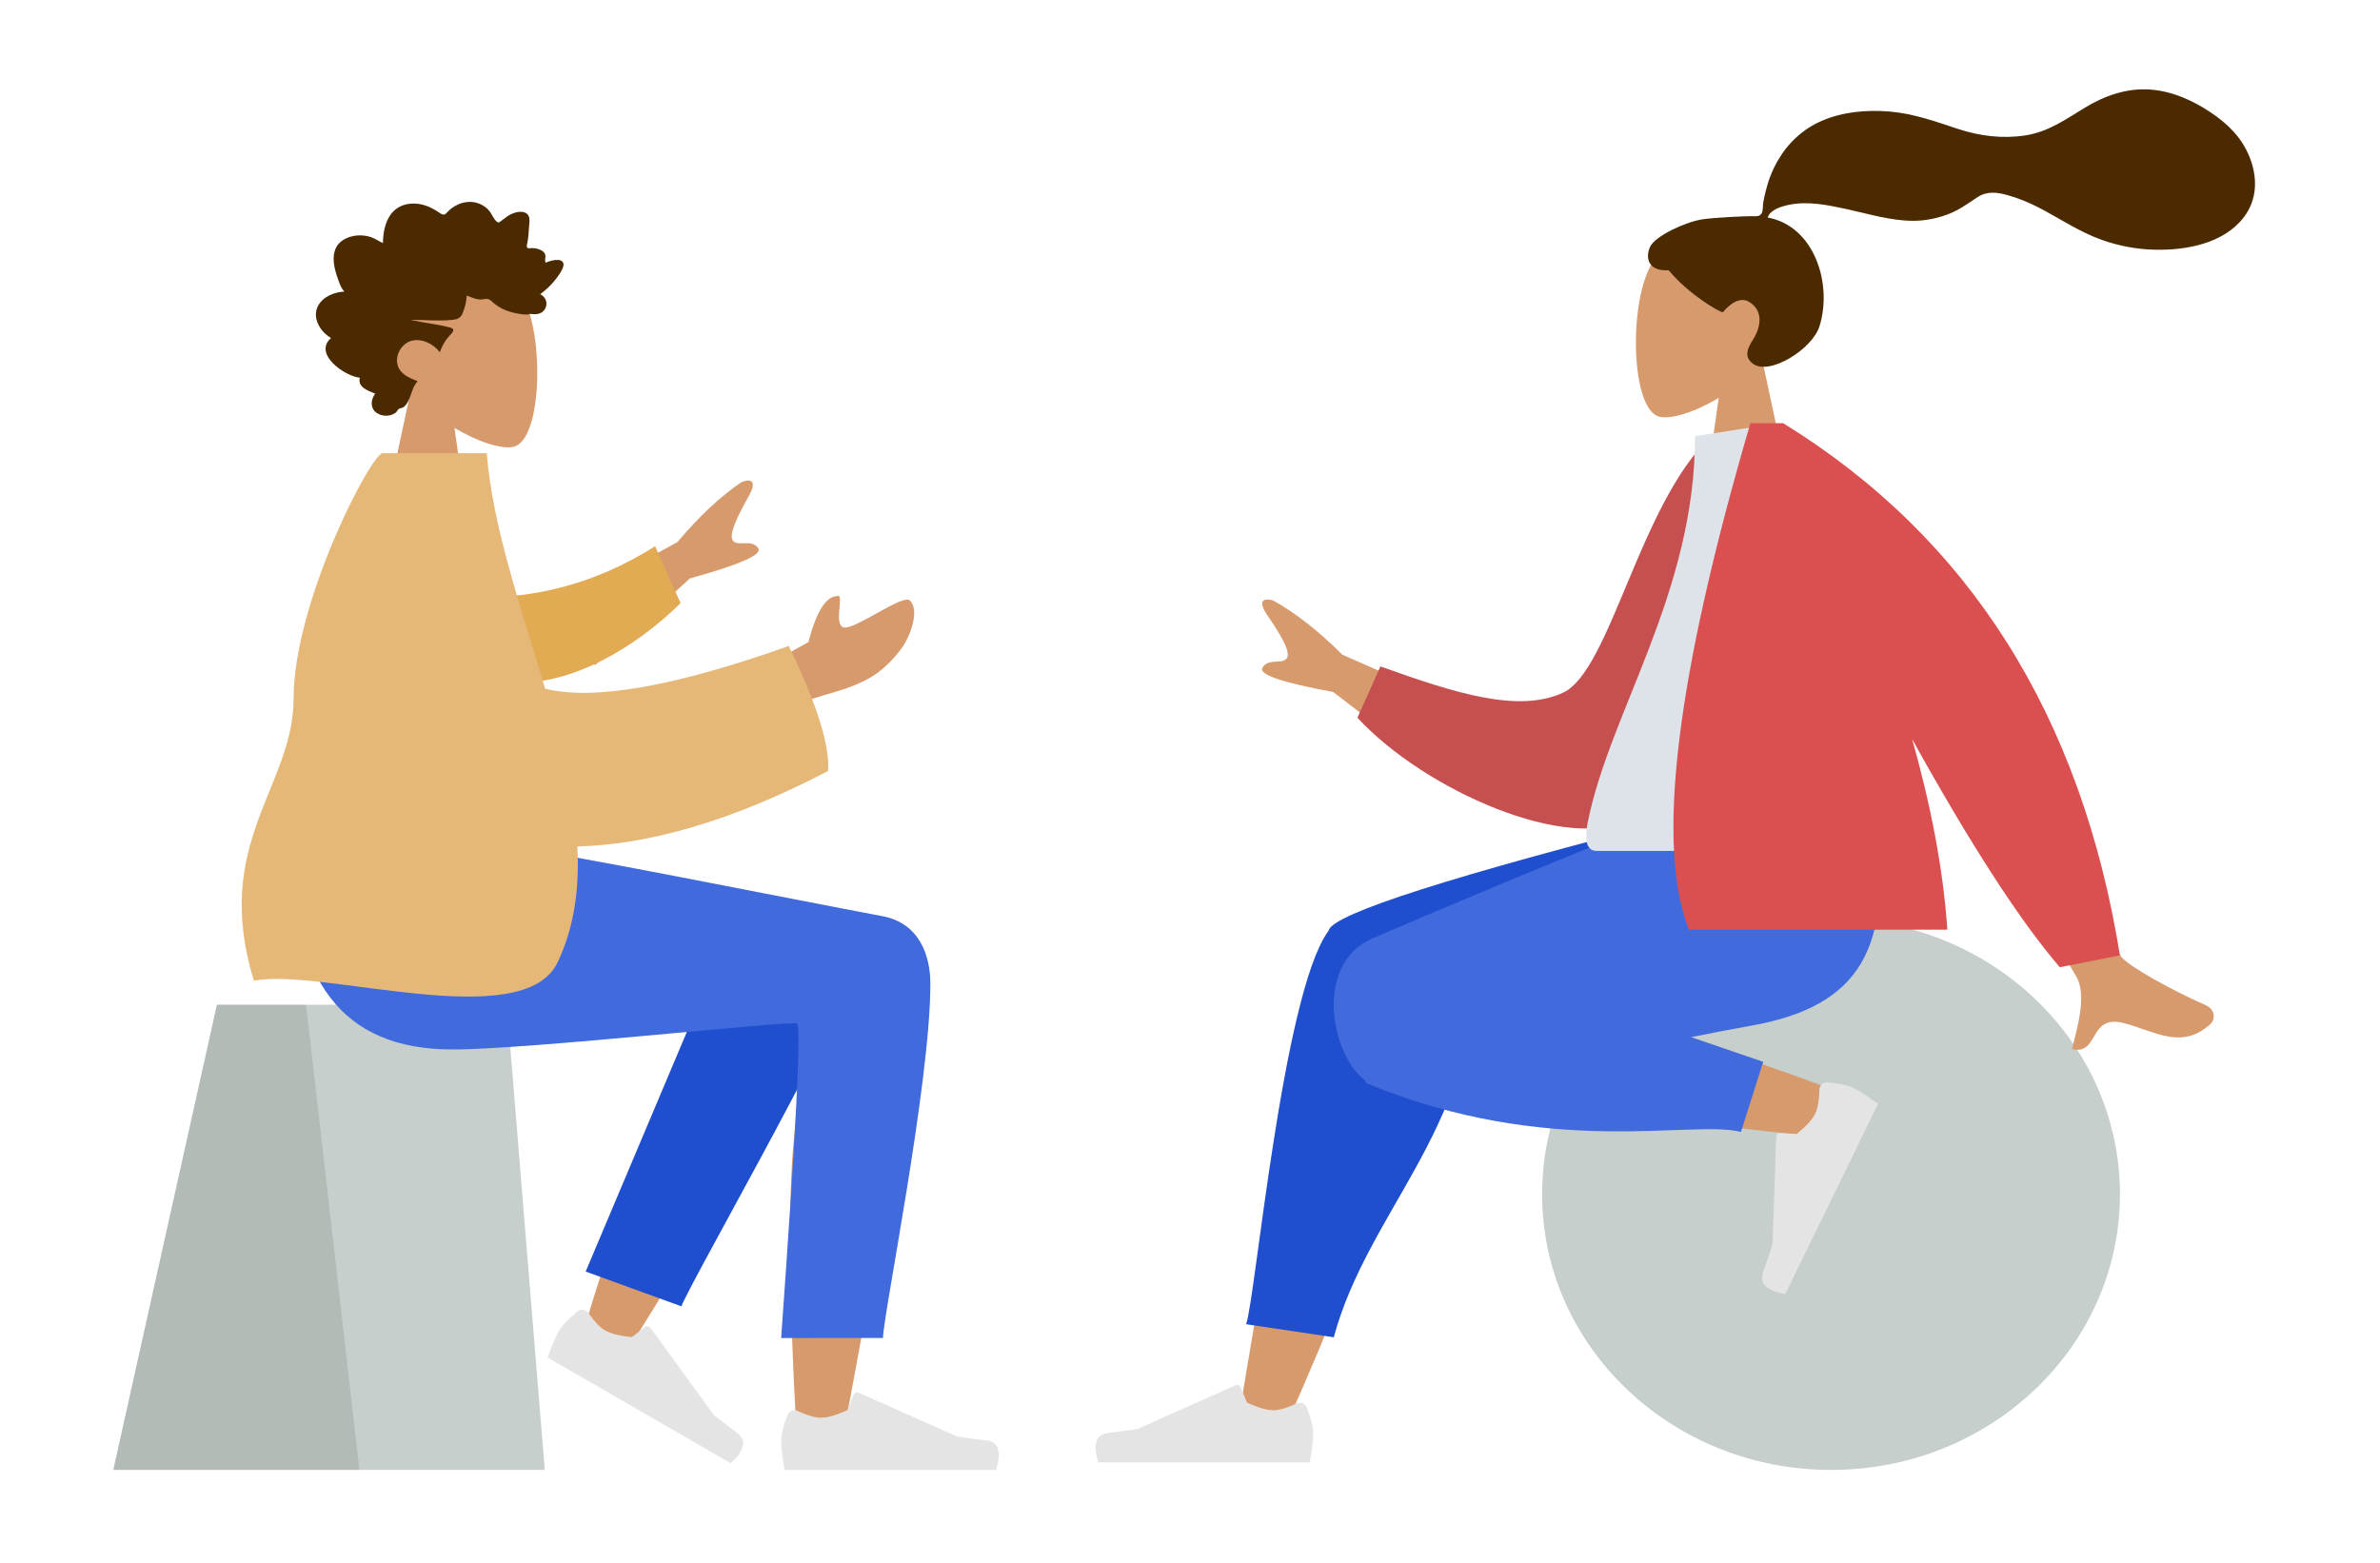
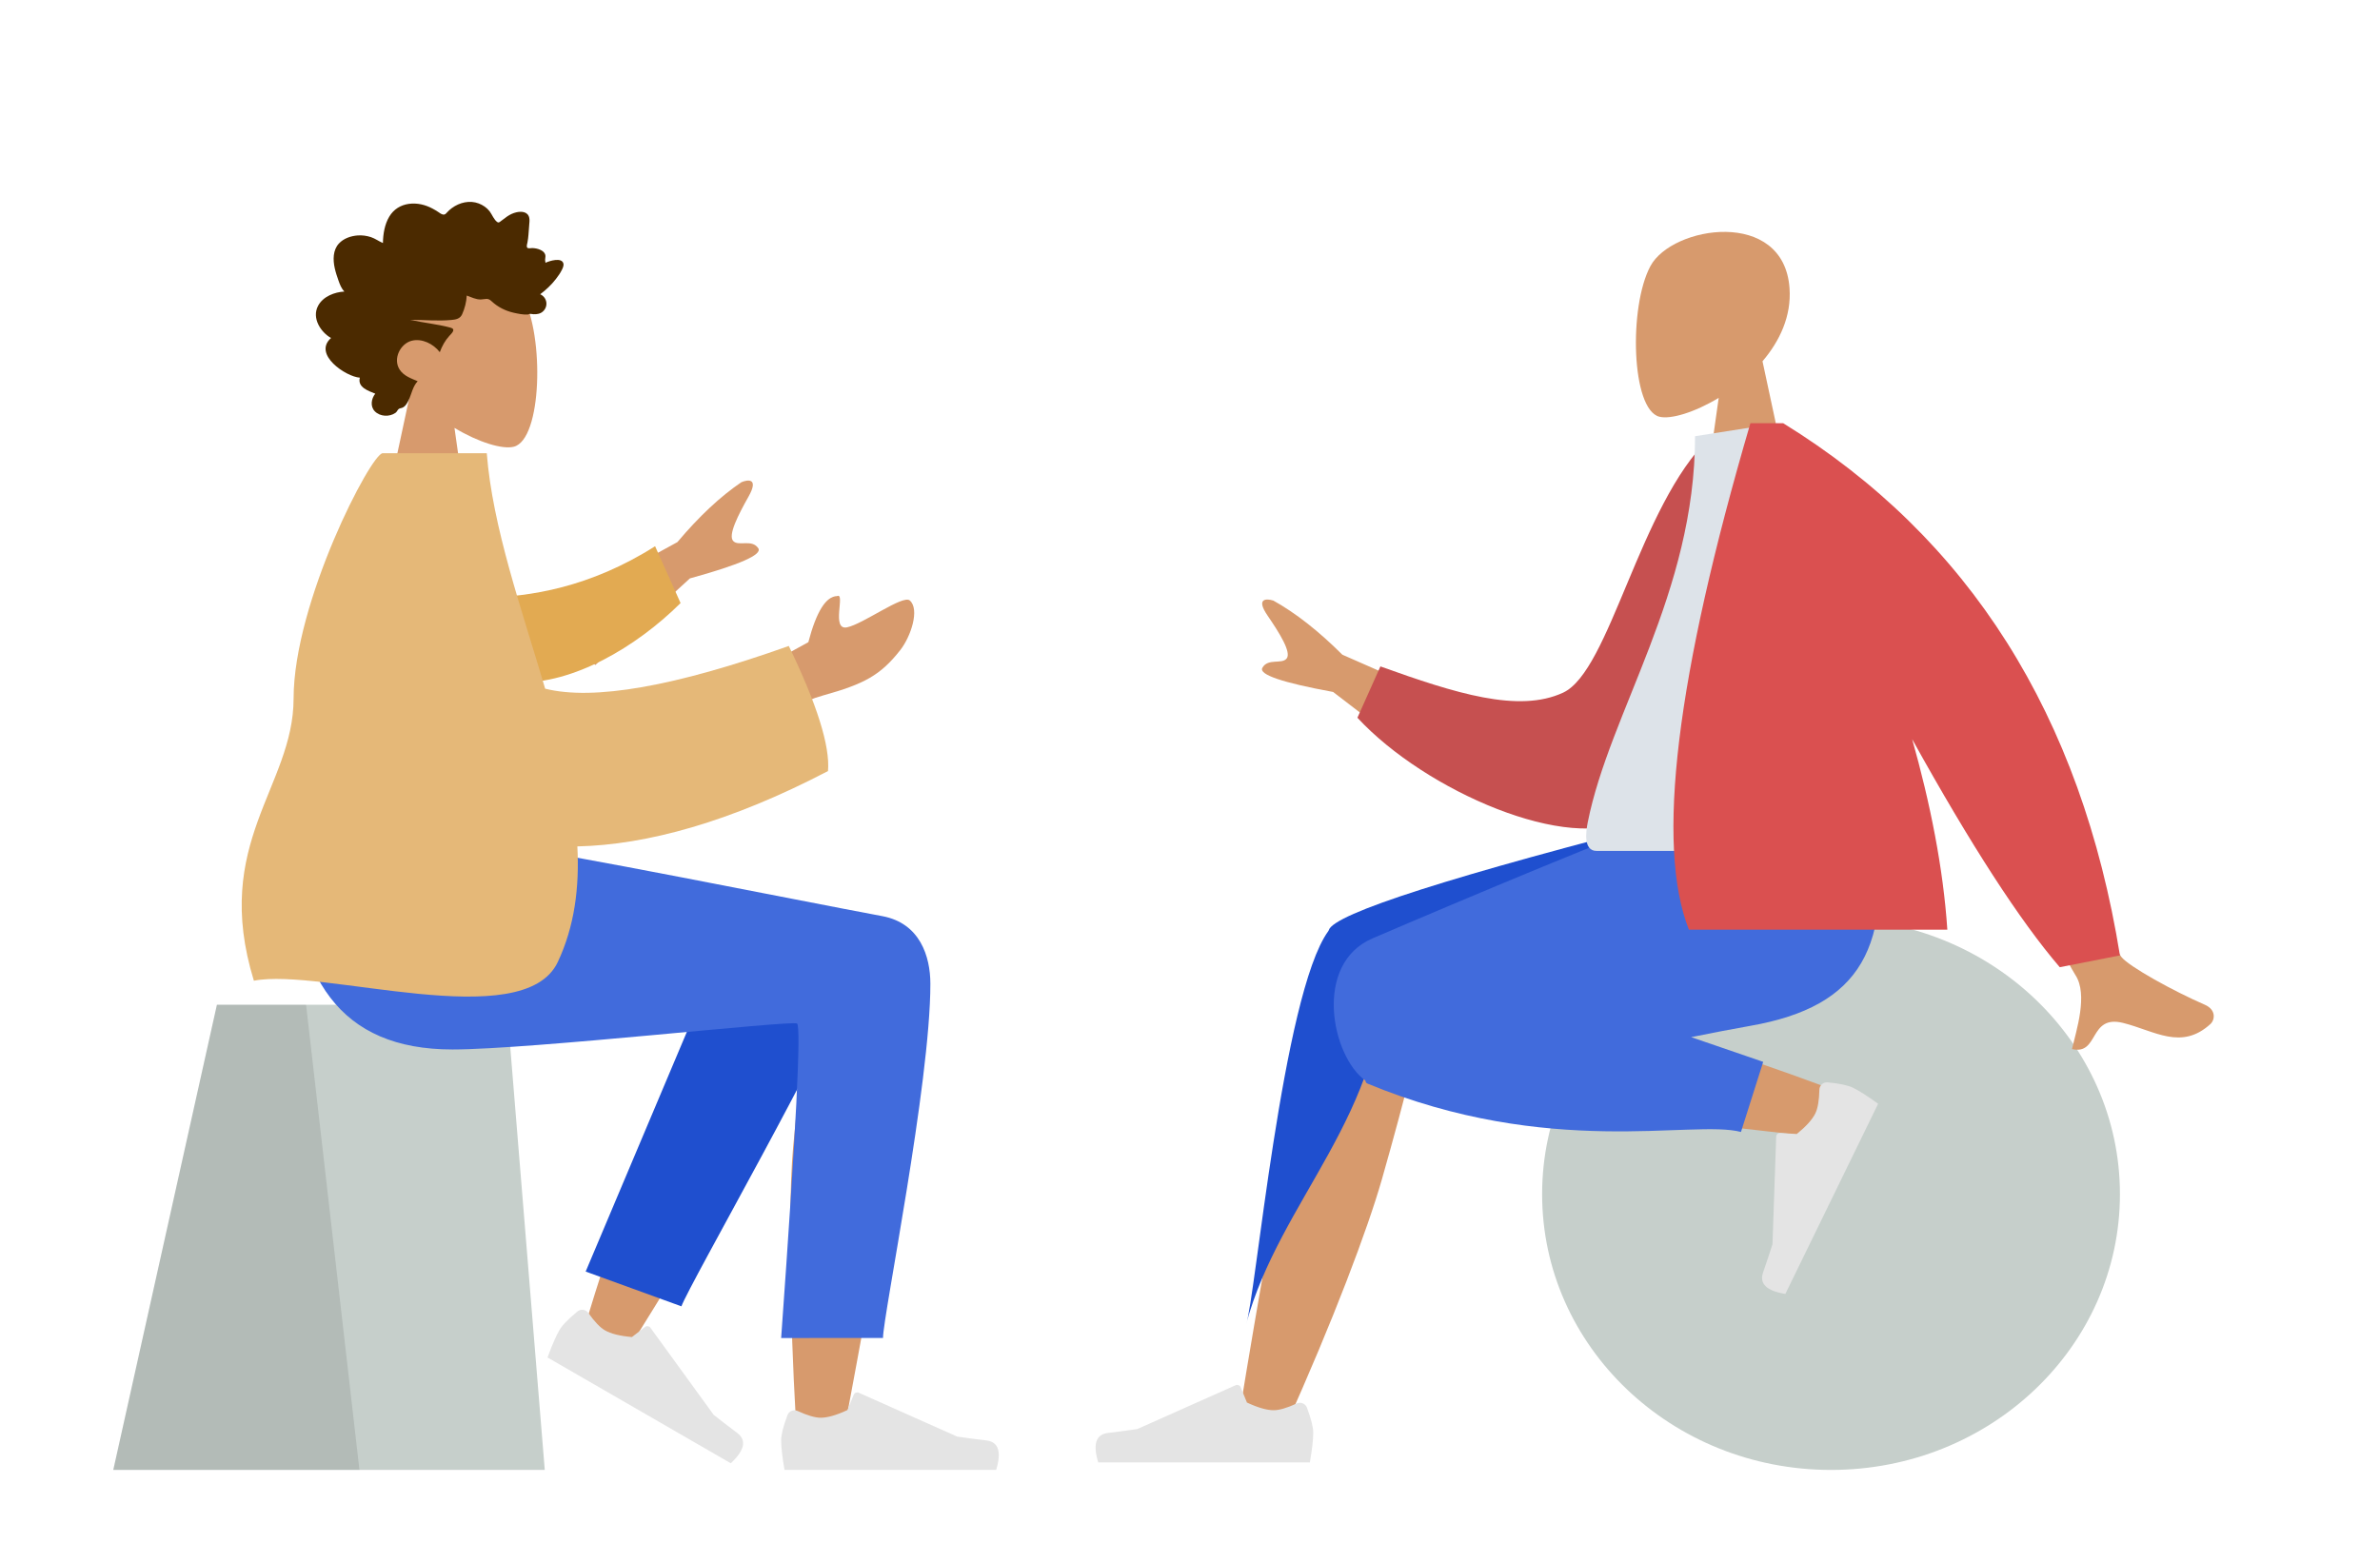
<svg xmlns="http://www.w3.org/2000/svg" xmlns:ns1="http://www.serif.com/" width="100%" height="100%" viewBox="0 0 481 316" xml:space="preserve" style="fill-rule:evenodd;clip-rule:evenodd;stroke-linejoin:round;stroke-miterlimit:2;">
  <g>
    <path d="M82.999,79.09c-3.494,-4.102 -5.859,-9.128 -5.464,-14.761c1.139,-16.228 23.728,-12.658 28.123,-4.468c4.394,8.191 3.872,28.967 -1.808,30.431c-2.264,0.584 -7.089,-0.846 -11.999,-3.806l3.082,21.806l-18.2,0l6.266,-29.202Z" style="fill:#d79a6d;" />
    <path id="hair" d="M69.6,58.927c-0.587,-0.582 -0.908,-1.414 -1.186,-2.203c-0.288,-0.82 -0.568,-1.649 -0.759,-2.503c-0.382,-1.705 -0.385,-3.667 0.831,-4.991c0.976,-1.062 2.44,-1.538 3.792,-1.642c0.899,-0.069 1.825,0.057 2.688,0.34c0.855,0.283 1.593,0.843 2.424,1.192c0.032,-1.839 0.346,-3.762 1.279,-5.331c0.897,-1.51 2.328,-2.358 3.957,-2.582c1.672,-0.23 3.323,0.162 4.821,0.971c0.375,0.203 0.746,0.415 1.101,0.656c0.298,0.201 0.607,0.444 0.956,0.525c0.389,0.091 0.583,-0.133 0.835,-0.417c0.297,-0.333 0.631,-0.626 0.984,-0.886c1.564,-1.149 3.615,-1.622 5.427,-0.933c0.834,0.317 1.646,0.856 2.212,1.598c0.504,0.663 0.864,1.713 1.561,2.174c0.295,0.196 0.504,-0.063 0.773,-0.255c0.405,-0.288 0.79,-0.606 1.199,-0.886c0.575,-0.394 1.198,-0.689 1.864,-0.842c0.976,-0.226 2.323,-0.173 2.602,1.105c0.105,0.479 0.025,0.993 -0.01,1.476c-0.046,0.664 -0.094,1.327 -0.151,1.991c-0.045,0.503 -0.099,0.989 -0.195,1.484c-0.051,0.263 -0.209,0.754 -0.097,1.018c0.142,0.33 0.794,0.143 1.072,0.154c0.55,0.022 1.102,0.119 1.611,0.354c0.394,0.182 0.808,0.45 0.974,0.901c0.103,0.277 0.075,0.563 0.028,0.849c-0.059,0.343 0.008,0.523 0.051,0.869c0.738,-0.364 3.298,-1.172 3.62,0.152c0.107,0.441 -0.137,0.939 -0.324,1.31c-0.326,0.652 -0.754,1.249 -1.193,1.817c-0.913,1.185 -2.003,2.207 -3.176,3.082c1.375,0.612 1.734,2.414 0.543,3.488c-0.525,0.474 -1.232,0.579 -1.895,0.549c-0.243,-0.011 -0.593,-0.104 -0.783,-0.062c-0.103,0.023 -0.213,0.11 -0.356,0.12c-0.935,0.063 -1.99,-0.162 -2.906,-0.369c-1.628,-0.37 -3.171,-1.142 -4.431,-2.318c-0.324,-0.302 -0.591,-0.475 -1.025,-0.471c-0.381,0.004 -0.756,0.108 -1.136,0.118c-1.008,0.026 -1.916,-0.467 -2.852,-0.794c-0.057,1.264 -0.417,2.656 -0.934,3.792c-0.422,0.928 -1.302,1.063 -2.167,1.144c-2.767,0.261 -5.544,-0.029 -8.314,-0.026c2.682,0.606 5.453,0.856 8.111,1.569c1.201,0.322 0.284,1.132 -0.23,1.693c-0.846,0.924 -1.475,2.07 -1.911,3.276c-1.312,-1.71 -3.63,-2.836 -5.685,-2.311c-2.27,0.58 -3.867,3.65 -2.416,5.857c0.843,1.281 2.365,1.775 3.63,2.325c-0.987,1.028 -1.226,2.544 -1.82,3.822c-0.294,0.63 -0.705,1.342 -1.361,1.562c-0.243,0.081 -0.527,0.088 -0.719,0.286c-0.237,0.245 -0.293,0.518 -0.596,0.729c-1.208,0.84 -3.096,0.775 -4.166,-0.321c-0.969,-0.991 -0.717,-2.56 0.092,-3.565c-1.287,-0.537 -3.633,-1.226 -3.122,-3.232c-2.789,-0.185 -9.562,-4.71 -5.818,-8.016c-2.055,-1.162 -3.943,-4 -2.623,-6.501c1.016,-1.928 3.38,-2.789 5.319,-2.891" style="fill:#4b2a00;" />
    <path id="Seat-Stuff" d="M43.84,203.08l58.583,0l7.676,94.029l-87.205,0l20.946,-94.029Z" style="fill:#c6cfcb;" />
    <path id="Seat-Stuff1" ns1:id="Seat-Stuff" d="M43.84,203.08l18.017,0l10.785,94.029l-49.748,0l20.946,-94.029Z" style="fill-opacity:0.1;" />
    <path id="Skin" d="M169.211,186.97c6.247,-3.75 16.725,1.069 16.718,6.433c-0.021,16.048 -14.667,91.688 -15.433,96.47c-0.764,4.781 -8.957,6.044 -9.433,0.015c-0.759,-9.593 -2.17,-42.801 -0.758,-58.173c0.582,-6.344 1.209,-12.387 1.827,-17.779c-7.687,13.879 -19.573,33.751 -35.659,59.615l-8.734,-3.989c6.859,-22.595 12.482,-38.545 16.871,-47.853c7.514,-15.938 14.561,-29.585 17.526,-34.393c4.665,-7.562 12.785,-4.924 17.075,-0.346Z" style="fill:#d79a6d;" />
    <path id="LegLower" d="M118.364,257.014l29.975,-71.006c7.18,-11.551 27.313,2.35 24.864,9.05c-5.56,15.209 -33.834,64.451 -35.49,68.982l-19.349,-7.026Z" style="fill:#1f4fcf;" />
    <path id="shoe" d="M116.699,265.084c-1.866,1.537 -3.081,2.792 -3.643,3.766c-0.684,1.185 -1.484,3.026 -2.401,5.526c1.373,0.793 13.72,7.922 37.039,21.386c2.8,-2.627 3.236,-4.666 1.309,-6.117c-1.927,-1.451 -3.518,-2.675 -4.771,-3.672l-12.785,-17.614c-0.246,-0.338 -0.72,-0.414 -1.059,-0.167c-0.006,0.004 -0.012,0.008 -0.017,0.012l-2.657,2.045c-2.437,-0.212 -4.256,-0.665 -5.456,-1.358c-0.975,-0.563 -2.094,-1.735 -3.358,-3.514c-0.485,-0.683 -1.432,-0.843 -2.115,-0.359c-0.029,0.021 -0.058,0.043 -0.086,0.066Z" style="fill:#e4e4e4;" />
    <path id="shoe1" ns1:id="shoe" d="M159.145,286.039c-0.848,2.265 -1.273,3.959 -1.273,5.084c0,1.368 0.227,3.363 0.683,5.986l42.77,0c1.112,-3.674 0.47,-5.658 -1.924,-5.951c-2.396,-0.293 -4.384,-0.557 -5.969,-0.794l-19.878,-8.862c-0.383,-0.169 -0.831,0.001 -1.001,0.385c-0.003,0.006 -0.006,0.013 -0.009,0.019l-1.278,3.1c-2.217,1.034 -4.018,1.551 -5.404,1.551c-1.126,0 -2.681,-0.454 -4.666,-1.364c-0.761,-0.349 -1.661,-0.015 -2.01,0.747c-0.015,0.032 -0.029,0.066 -0.041,0.099Z" style="fill:#e4e4e4;" />
    <path id="Leg-and-Butt" d="M188.03,198.858c0,20.146 -9.568,67.139 -9.574,71.574l-20.584,0.016c3.013,-41.931 4.082,-63.122 3.205,-63.574c-1.314,-0.677 -53.878,5.249 -69.643,5.249c-22.733,0 -32.137,-14.336 -32.9,-40.892l45.033,0c9.169,0.981 56.996,10.627 74.758,13.944c7.604,1.419 9.705,8.134 9.705,13.683Z" style="fill:#416bdc;" />
    <path id="Skin1" ns1:id="Skin" d="M110.583,123.988l26.32,-14.415c4.377,-5.197 8.689,-9.235 12.938,-12.11c1.298,-0.542 3.568,-0.871 1.445,2.898c-2.123,3.768 -4.186,7.826 -3.105,8.987c1.082,1.161 3.778,-0.461 5.068,1.468c0.861,1.286 -3.747,3.318 -13.821,6.094l-19.126,17.511l-9.719,-10.433Zm41.222,12.164l11.562,-6.352c1.622,-6.173 3.561,-9.279 5.818,-9.317c1.733,-0.807 -1.285,6.994 2,6.317c3.286,-0.676 11.305,-6.64 12.687,-5.429c2.044,1.791 0.221,7.292 -1.926,10.029c-4.014,5.114 -7.338,6.863 -15.552,9.153c-4.295,1.198 -8.938,3.598 -13.93,7.201l-0.659,-11.602Z" style="fill:#d79a6d;" />
    <path id="Sleeve" d="M97.765,120.777c9.219,-0.097 21.512,-2.044 34.63,-10.37l5.151,11.488c-9.048,8.979 -21.77,16.357 -32.895,16.044c-8.767,-0.245 -13.247,-10.85 -6.886,-17.162Z" style="fill:#e2aa52;" />
    <path id="Clothes" d="M110.178,139.201c9.787,2.441 26.2,-0.438 49.238,-8.636c5.714,11.823 8.355,20.251 7.925,25.285c-19.764,10.323 -36.702,14.927 -50.658,15.23c0.444,8.281 -0.564,16.16 -3.95,23.359c-6.961,14.801 -47.719,1.094 -61.423,3.791c-8.582,-27.871 8.011,-39.197 8.025,-57.031c0.014,-19.529 15.696,-49.59 18.003,-49.59l21.04,0c1.161,14.915 7.004,31.352 11.8,47.592Z" style="fill:#e5b878;" />
    <path d="M356.204,73.023c3.494,-4.102 5.859,-9.128 5.464,-14.76c-1.139,-16.228 -23.729,-12.658 -28.123,-4.468c-4.394,8.19 -3.873,28.967 1.807,30.431c2.264,0.583 7.089,-0.846 12,-3.807l-3.082,21.806l18.2,0l-6.266,-29.202Z" style="fill:#d79a6d;" />
-     <path id="hair1" ns1:id="hair" d="M343.918,44.355c2.399,-0.393 8.857,-0.664 10.048,-0.663c0.762,0 1.586,0.174 2.037,-0.526c0.369,-0.572 0.234,-1.54 0.344,-2.204c0.128,-0.771 0.31,-1.533 0.494,-2.292c0.523,-2.162 1.313,-4.218 2.42,-6.149c2.076,-3.623 5.118,-6.46 8.959,-8.111c4.24,-1.823 9.039,-2.241 13.6,-1.871c4.882,0.396 9.301,2.007 13.91,3.524c4.392,1.445 8.992,2.014 13.586,1.308c4.628,-0.71 8.126,-3.219 12.029,-5.6c3.996,-2.438 8.563,-4.032 13.288,-3.665c4.41,0.342 8.475,2.163 12.122,4.595c3.412,2.276 6.227,5.014 7.816,8.868c1.71,4.146 1.709,8.697 -1.103,12.36c-4.076,5.311 -11.642,6.684 -17.937,6.547c-3.641,-0.078 -7.216,-0.743 -10.654,-1.952c-4.585,-1.613 -8.547,-4.346 -12.836,-6.563c-2.012,-1.04 -4.092,-1.895 -6.273,-2.51c-2.116,-0.598 -4.2,-0.872 -6.116,0.406c-2.027,1.352 -3.843,2.68 -6.162,3.528c-2.225,0.812 -4.581,1.266 -6.951,1.247c-4.61,-0.035 -9.156,-1.472 -13.634,-2.434c-3.652,-0.785 -7.56,-1.566 -11.283,-0.812c-1.554,0.314 -3.823,0.964 -4.384,2.579c9.445,1.712 13.153,13.392 10.491,21.966c-1.437,4.627 -10.075,10.038 -13.433,7.604c-2.128,-1.541 -0.836,-3.564 0,-4.901c1.601,-2.558 2.149,-5.843 -0.814,-7.624c-2.555,-1.536 -5.242,2.112 -5.293,2.108c-0.703,-0.056 -6.771,-3.488 -10.952,-8.496c-4.124,0.244 -4.75,-2.475 -3.765,-4.7c0.985,-2.224 7.132,-5.023 10.446,-5.567Z" style="fill:#4b2a00;" />
    <ellipse id="Ballsy-Ball" cx="370.053" cy="241.374" rx="58.389" ry="55.735" style="fill:#c6cfcb;" />
    <path id="Skin2" ns1:id="Skin" d="M259.712,288.51c9.716,-21.504 16.743,-40.229 19.562,-50.109c4.83,-16.916 8.504,-31.801 9.433,-37.359c2.214,-13.256 -17.034,-14.027 -19.578,-7.44c-3.85,9.971 -10.572,42.731 -18.65,92.215l9.233,2.693Zm112.699,-67.486c-8.913,-3.523 -40.131,-14.551 -55.188,-17.67c-4.326,-0.897 -8.519,-1.729 -12.462,-2.483c-11.719,-2.236 -17.79,18.904 -6.504,20.529c28.108,4.046 67.957,8.222 71.366,8.691c4.779,0.658 8.391,-6.853 2.788,-9.067Z" style="fill:#d79a6d;" />
-     <path id="Leg-Back" d="M297.568,195.054l48.219,-24.546l0,-5.344l-5.735,0c-46.649,11.888 -70.487,19.505 -71.513,22.854c-0.011,0.036 -0.021,0.072 -0.03,0.108c-0.024,0.031 -0.047,0.063 -0.069,0.093c-9.245,12.715 -14.782,74.787 -16.599,79.435l17.715,2.643c6.776,-25.129 28.458,-42.634 27.881,-72.731c0.156,-0.882 0.195,-1.72 0.131,-2.512Z" style="fill:#1f4fcf;" />
+     <path id="Leg-Back" d="M297.568,195.054l48.219,-24.546l0,-5.344l-5.735,0c-46.649,11.888 -70.487,19.505 -71.513,22.854c-0.011,0.036 -0.021,0.072 -0.03,0.108c-0.024,0.031 -0.047,0.063 -0.069,0.093c-9.245,12.715 -14.782,74.787 -16.599,79.435c6.776,-25.129 28.458,-42.634 27.881,-72.731c0.156,-0.882 0.195,-1.72 0.131,-2.512Z" style="fill:#1f4fcf;" />
    <path id="Leg-Front" d="M341.78,209.631c4.412,-0.882 8.475,-1.671 11.952,-2.281c22.456,-3.938 29.003,-15.958 25.132,-42.186l-41.375,0c-6.758,1.942 -41.883,16.672 -60.106,24.506c-12.062,5.186 -8.26,23.877 -1.43,28.743c0.037,0.298 0.161,0.5 0.379,0.591c36.744,15.229 65.811,7.238 75.521,9.791l4.491,-14.168l-14.564,-4.996Z" style="fill:#416bdc;" />
    <path id="shoe2" ns1:id="shoe" d="M369.364,218.771c2.407,0.231 4.116,0.593 5.127,1.085c1.229,0.6 2.922,1.68 5.081,3.239c-0.696,1.425 -6.945,14.24 -18.75,38.441c-3.789,-0.612 -5.29,-2.058 -4.505,-4.339c0.787,-2.281 1.422,-4.185 1.903,-5.711l0.749,-21.753c0.015,-0.418 0.366,-0.746 0.785,-0.731c0.007,0 0.014,0 0.021,0.001l3.346,0.211c1.901,-1.54 3.156,-2.932 3.764,-4.178c0.493,-1.012 0.766,-2.609 0.818,-4.79c0.02,-0.839 0.716,-1.501 1.553,-1.481c0.036,0.001 0.072,0.003 0.108,0.006Z" style="fill:#e4e4e4;" />
    <path id="shoe3" ns1:id="shoe" d="M264.134,284.523c0.848,2.264 1.273,3.959 1.273,5.083c0,1.368 -0.229,3.363 -0.684,5.987l-42.77,0c-1.111,-3.675 -0.469,-5.658 1.925,-5.951c2.394,-0.294 4.384,-0.558 5.967,-0.794l19.88,-8.862c0.382,-0.17 0.83,0.001 1.001,0.384c0.003,0.006 0.006,0.013 0.008,0.019l1.278,3.1c2.217,1.035 4.018,1.551 5.404,1.551c1.126,0 2.681,-0.454 4.665,-1.364c0.761,-0.349 1.662,-0.015 2.011,0.747c0.015,0.033 0.029,0.066 0.042,0.1Z" style="fill:#e4e4e4;" />
    <path id="Skin3" ns1:id="Skin" d="M298.772,144.4l-27.477,-12.067c-4.814,-4.797 -9.462,-8.442 -13.944,-10.937c-1.34,-0.427 -3.63,-0.555 -1.187,3.013c2.443,3.569 4.852,7.432 3.876,8.683c-0.976,1.251 -3.804,-0.129 -4.921,1.904c-0.745,1.356 4.022,2.978 14.301,4.866l20.578,15.777l8.774,-11.239Zm111.084,3.323l-15.538,3.083c15.627,29.123 24.007,44.558 25.142,46.306c2.551,3.931 0.171,11.137 -0.709,14.932c5.516,1.284 3.341,-7.019 10.322,-5.286c6.373,1.582 11.775,5.644 17.717,0.167c0.73,-0.674 1.265,-2.779 -1.225,-3.858c-6.205,-2.689 -15.373,-7.725 -16.86,-9.68c-2.026,-2.666 -8.309,-17.887 -18.849,-45.664Z" style="fill:#d79a6d;" />
    <path id="Coat-Back" d="M352.084,89.586l-6.557,-1.125c-14.282,13.854 -20.11,47.139 -29.628,51.545c-8.999,4.165 -21.756,0.134 -36.919,-5.308l-4.644,10.374c13.777,14.906 43.129,27.498 55.026,20.31c19.02,-11.494 23.411,-52.546 22.722,-75.796Z" style="fill:#c65050;" />
    <path id="Shirt" d="M380.669,171.989l-58.02,0c-2.651,0 -2.151,-3.828 -1.768,-5.76c4.424,-22.294 21.69,-46.326 21.69,-78.062l16.735,-2.625c13.842,22.263 18.629,49.672 21.363,86.447Z" style="fill:#dde3e9;" />
    <path id="Coat-Front" d="M386.455,149.417c11.828,21.335 21.77,36.695 29.826,46.08l12.161,-2.383c-7.834,-48.583 -30.519,-84.44 -68.056,-107.572l-6.627,0c-15.024,51.214 -19.166,85.338 -12.426,102.372l52.227,0c-0.827,-12.464 -3.476,-25.645 -7.105,-38.497Z" style="fill:#da5050;" />
  </g>
</svg>